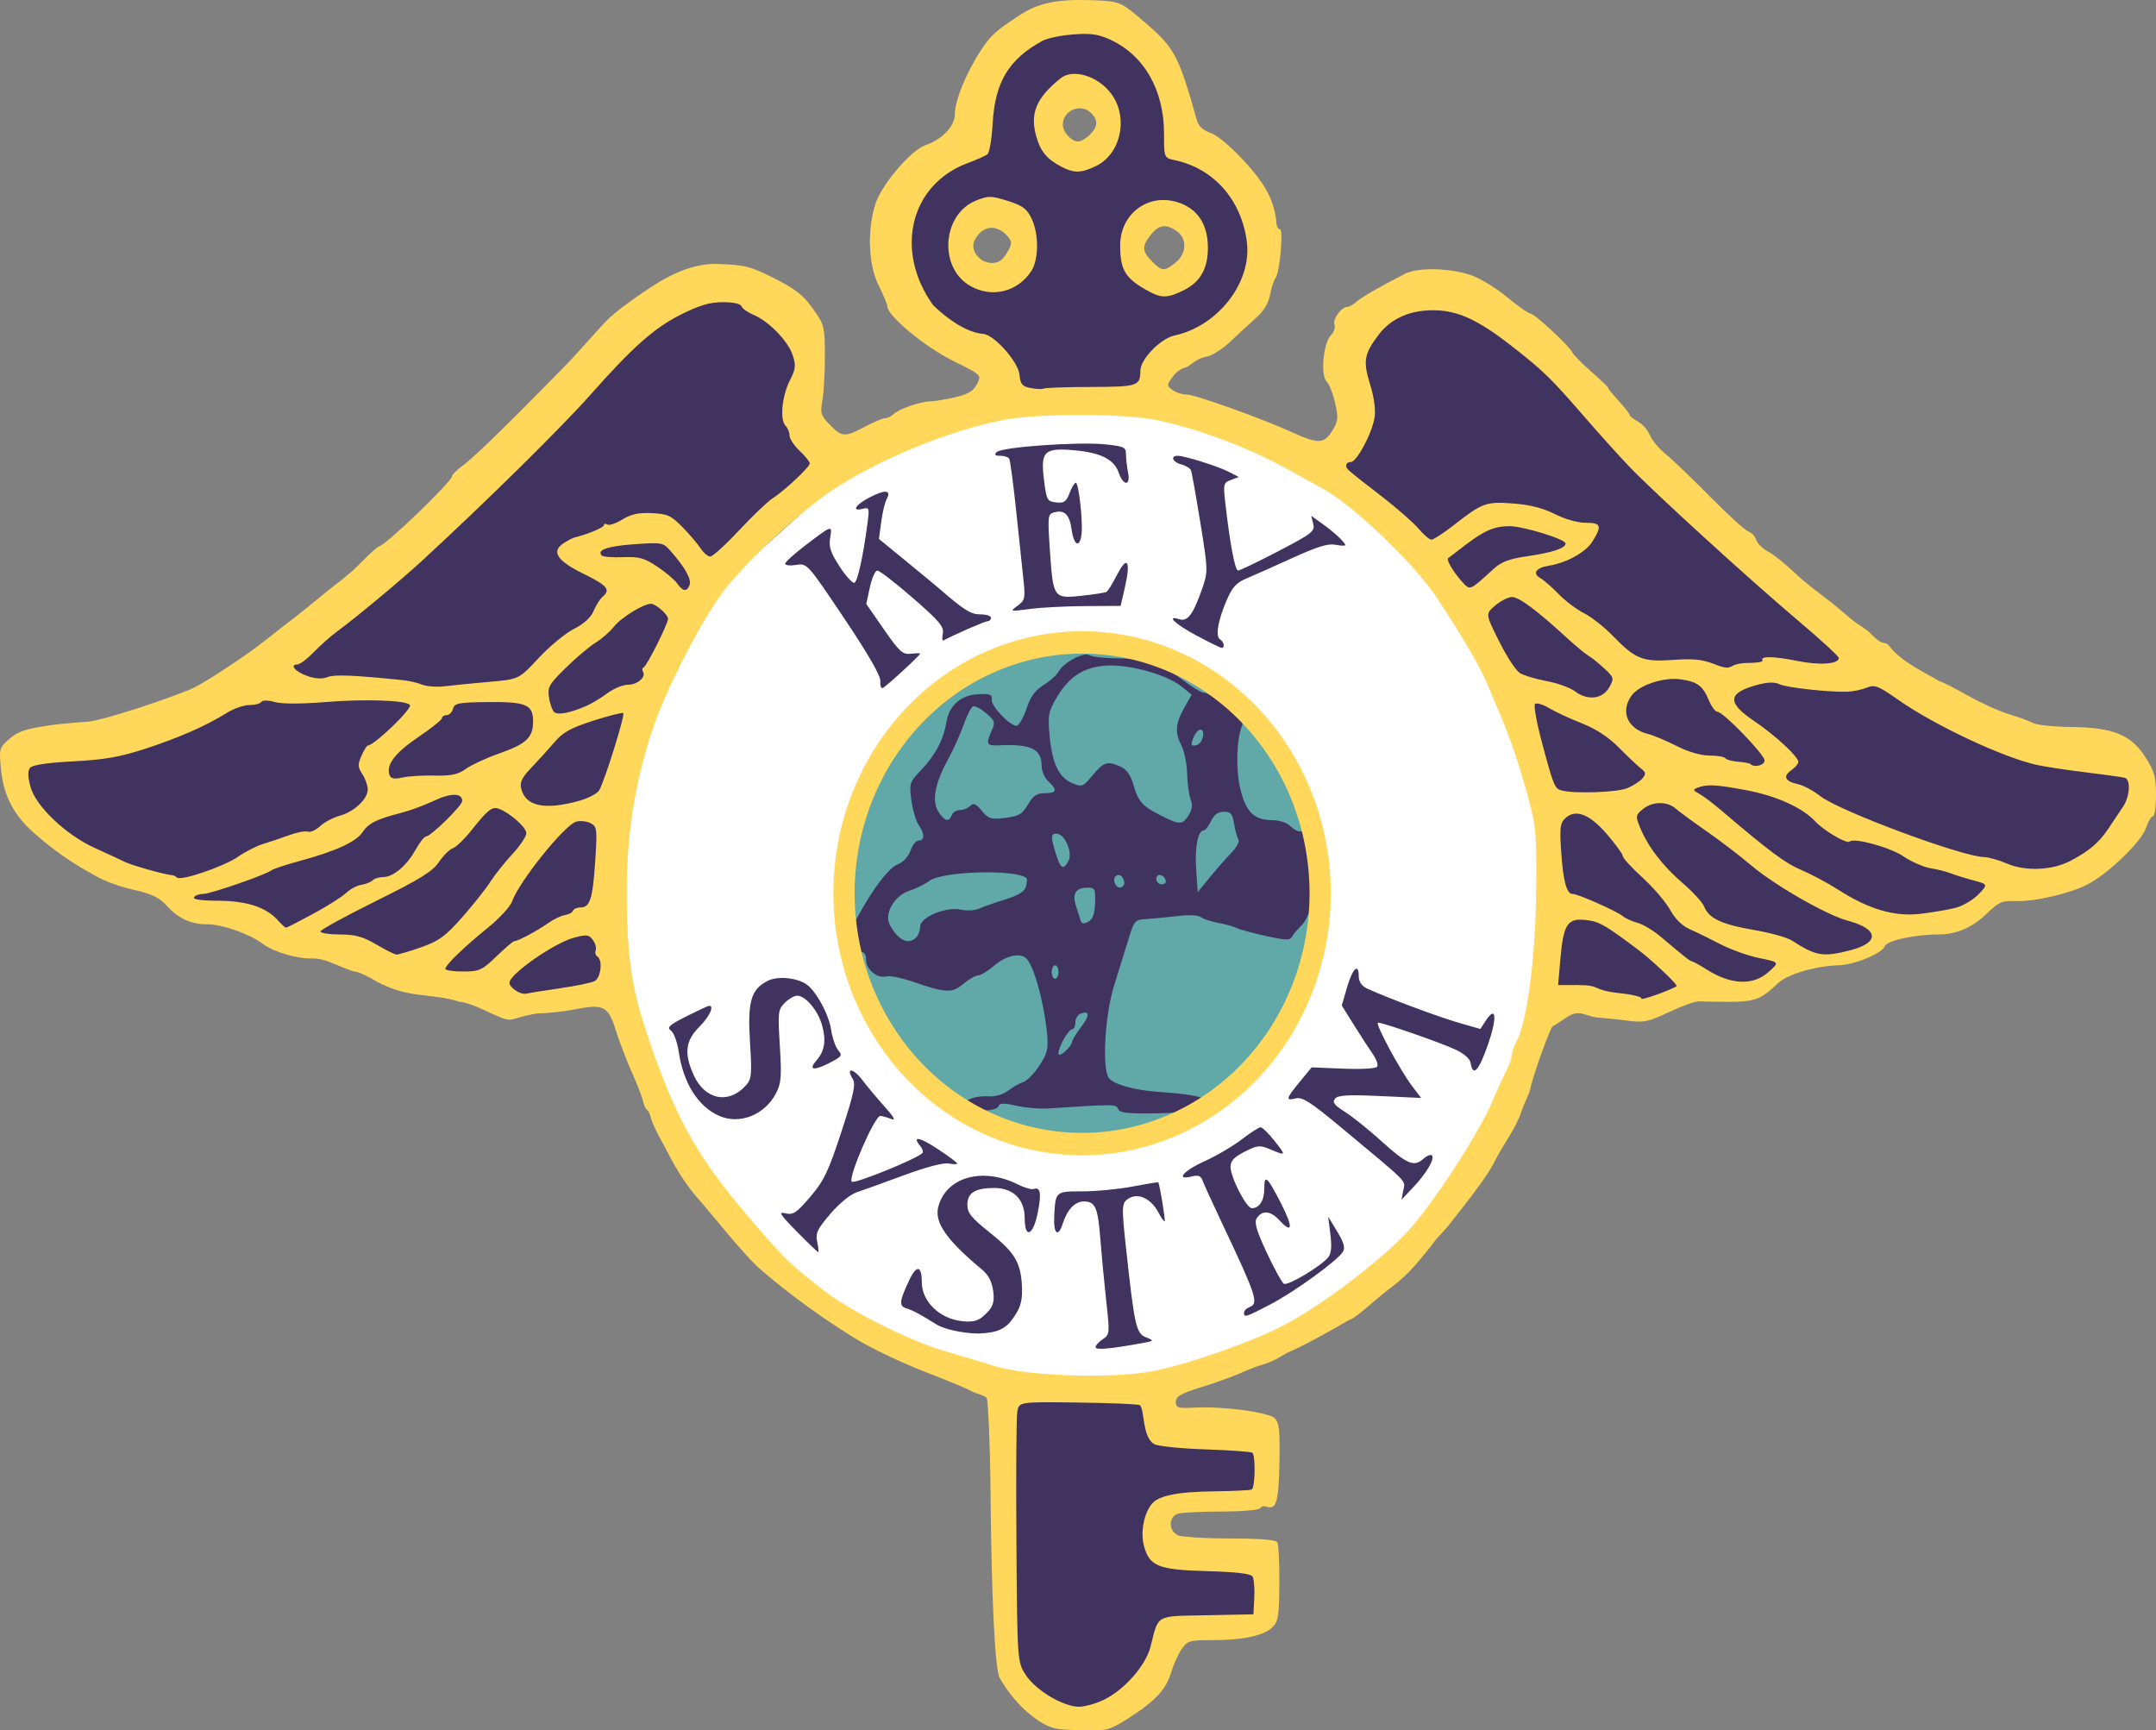
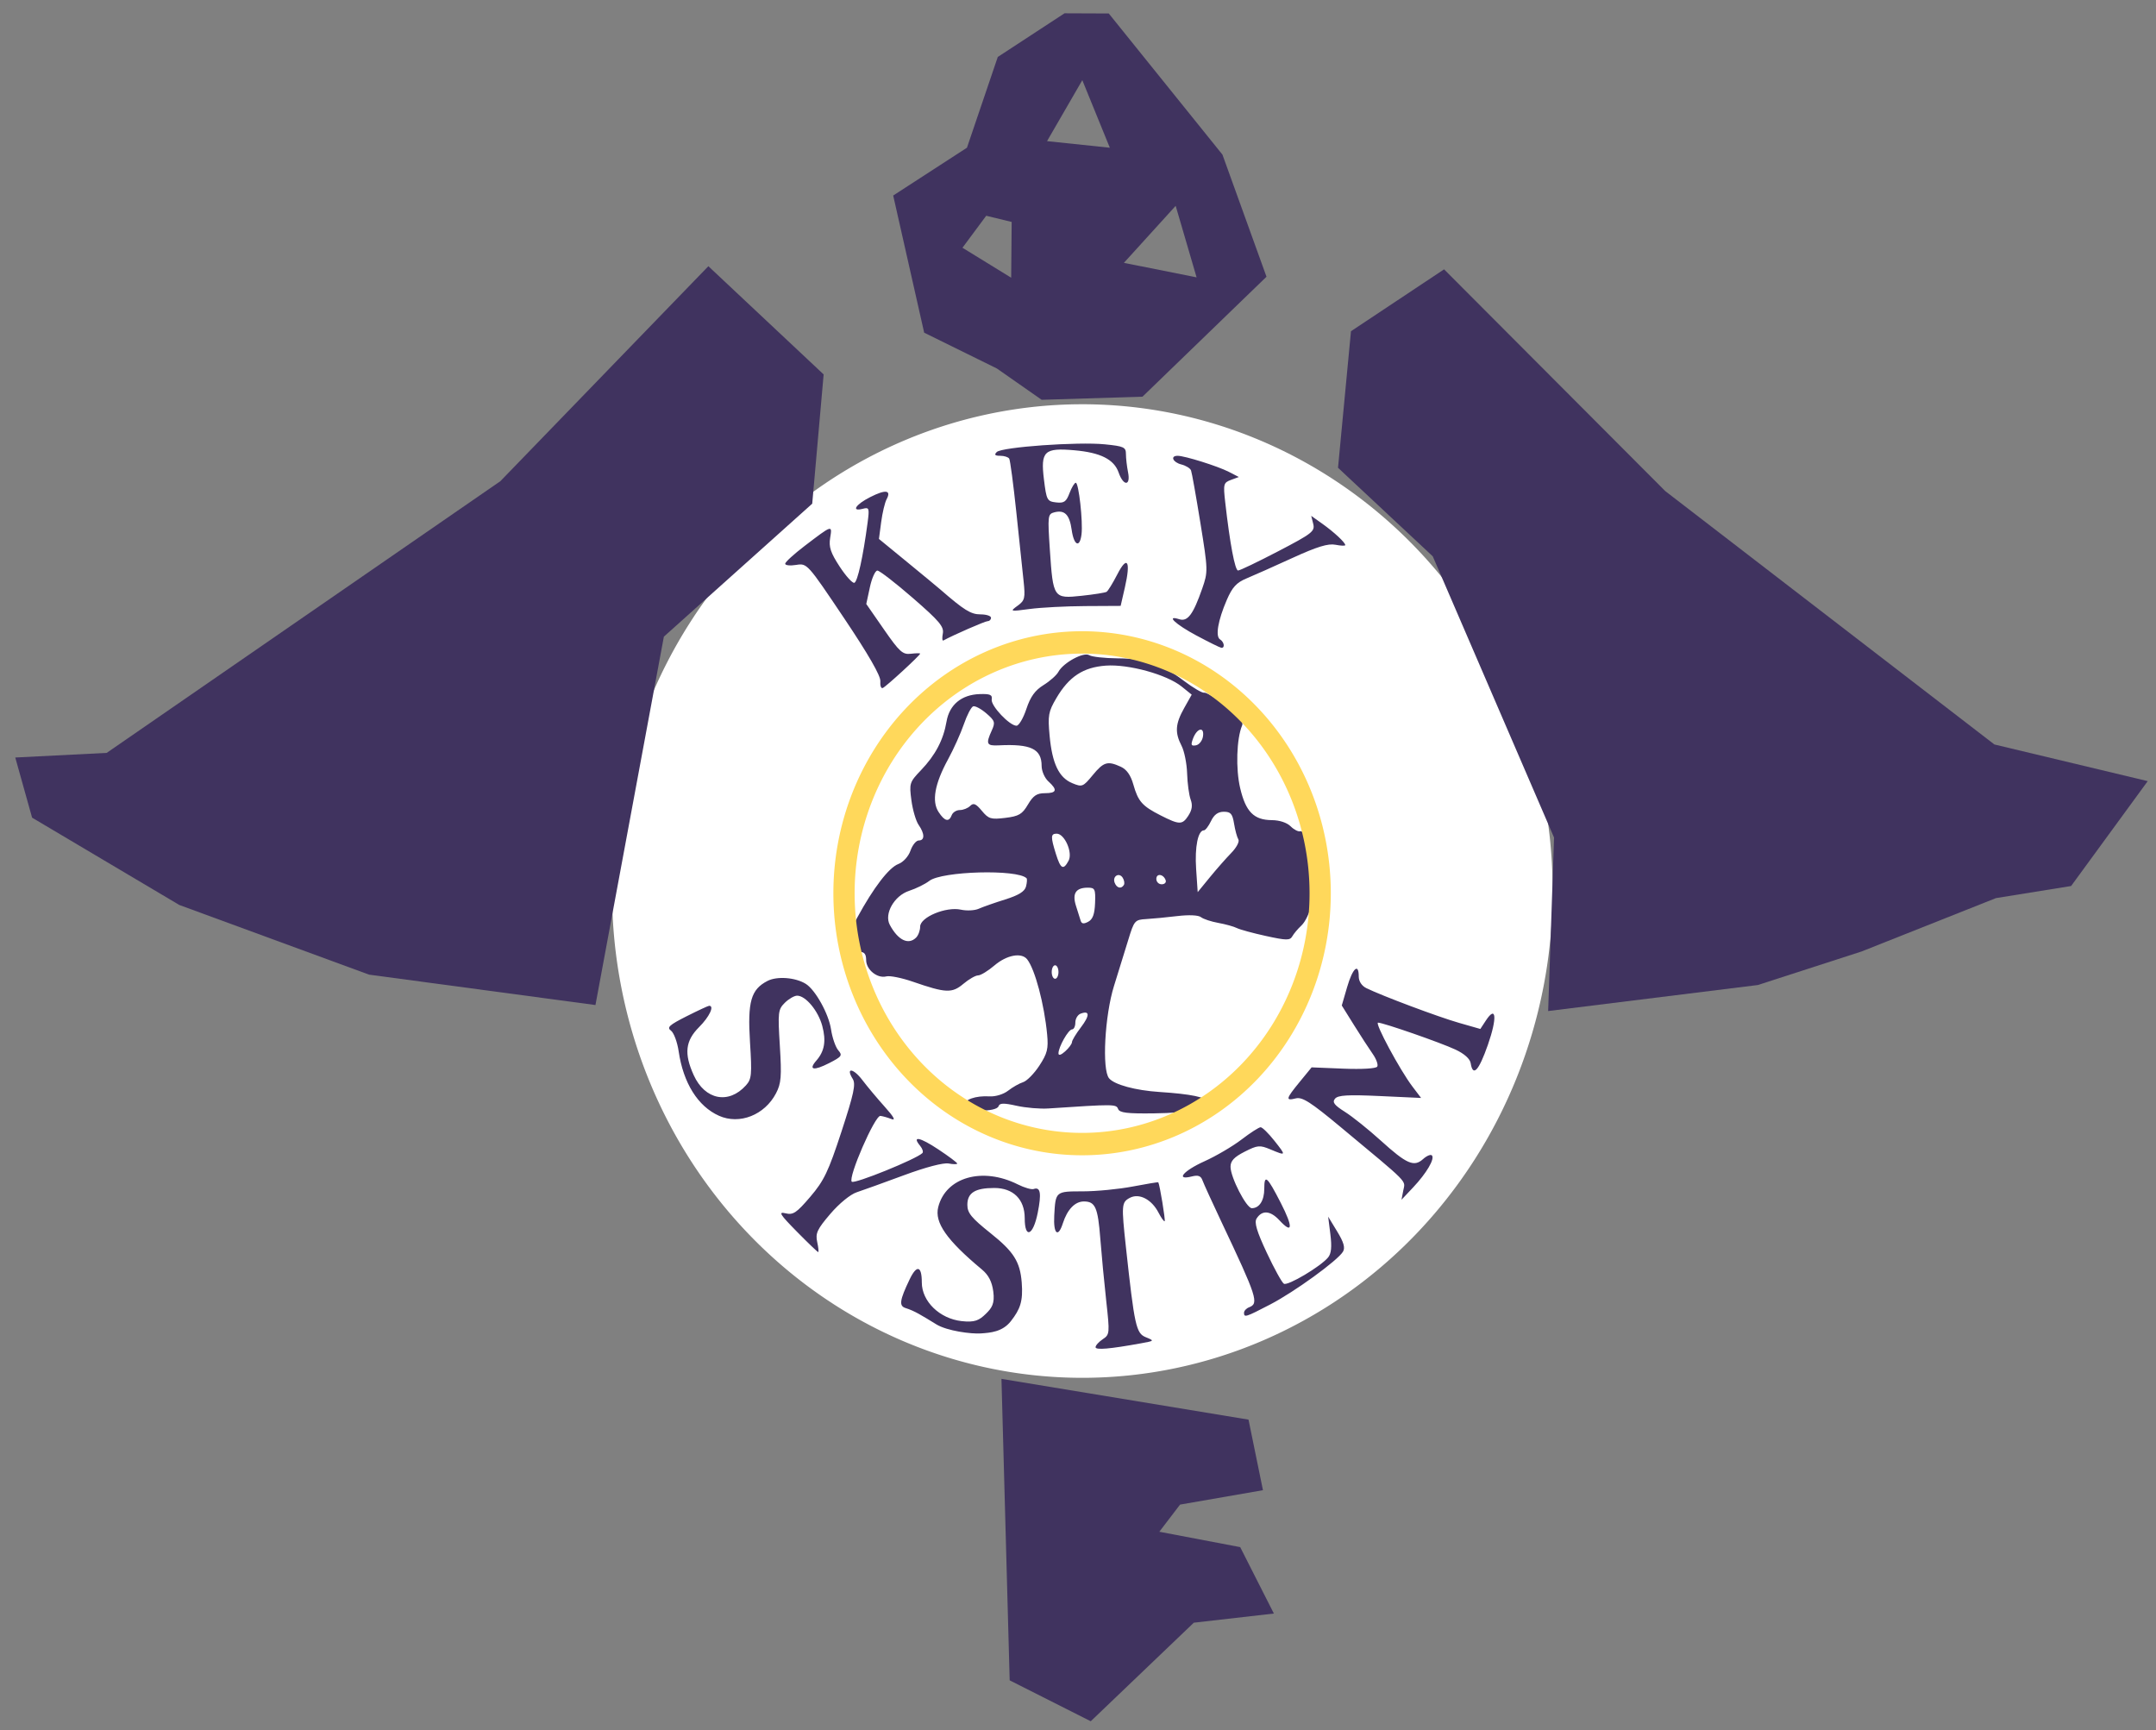
<svg xmlns="http://www.w3.org/2000/svg" width="169.068mm" height="135.691mm" viewBox="0 0 169.068 135.691" version="1.1" id="svg1" xml:space="preserve">
  <rect x="0" y="0" width="169.068" height="135.691" fill="#808080" stroke="none" />
  <defs id="defs1" />
  <g id="layer1" transform="translate(-18.109,-33.907)">
    <path style="fill:#ffffff;fill-opacity:1;stroke:none;stroke-width:1.917;stroke-linecap:square;stroke-opacity:1;paint-order:stroke markers fill" id="path11" d="M 139.865,103.778 A 36.881,38.172 0 0 1 103.068,141.95 36.881,38.172 0 0 1 66.103,103.952 36.881,38.172 0 0 1 102.733,65.608 36.881,38.172 0 0 1 139.863,103.432 Z" />
    <path style="fill:#40335f;fill-opacity:1;stroke:none;stroke-width:0.265px;stroke-linecap:butt;stroke-linejoin:miter;stroke-opacity:1" d="m 174.505,92.286 -25.812,-19.87 -17.343,-17.388 -7.301,4.853 -1.016,10.707 7.429,6.944 9.512,22.055 -0.463,13.602 16.442,-2.04 8.142,-2.633 10.533,-4.183 5.892,-0.948 6.008,-8.224 z" id="path13" />
-     <path style="fill:#61a8a9;fill-opacity:1;stroke:none;stroke-width:1.959;stroke-linecap:square;stroke-opacity:1;paint-order:stroke markers fill" id="path10" d="M 121.6,103.806 A 18.73,19.625 0 0 1 102.912,123.431 18.73,19.625 0 0 1 84.14,103.895 18.73,19.625 0 0 1 102.742,84.181 18.73,19.625 0 0 1 121.599,103.628 Z" />
    <path style="fill:#40335f;fill-opacity:1" d="m 104.021,139.547 c 0,-0.137 0.254,-0.417 0.563,-0.623 0.547,-0.363 0.555,-0.453 0.273,-3.009 -0.16,-1.449 -0.369,-3.647 -0.465,-4.884 -0.189,-2.447 -0.395,-2.91 -1.289,-2.91 -0.698,0 -1.298,0.626 -1.65,1.72 -0.374,1.165 -0.75,0.825 -0.673,-0.607 0.103,-1.909 0.1,-1.906 2.24,-1.906 1.06,-1.7e-4 2.818,-0.17 3.908,-0.378 1.09,-0.208 1.995,-0.356 2.011,-0.33 0.112,0.176 0.572,2.976 0.501,3.049 -0.049,0.05 -0.266,-0.252 -0.483,-0.671 -0.542,-1.048 -1.523,-1.551 -2.258,-1.157 -0.64,0.342 -0.657,0.562 -0.299,3.854 0.671,6.173 0.799,6.76 1.553,7.069 0.694,0.285 0.692,0.287 -0.361,0.479 -2.471,0.449 -3.572,0.543 -3.572,0.306 z m -12.496,-1.795 c -1.189,-0.728 -1.698,-1.049 -2.405,-1.273 -0.527,-0.167 -0.465,-0.608 0.317,-2.242 0.562,-1.174 0.958,-1.078 0.958,0.232 0,1.498 1.414,2.843 3.112,3.034 1.05,0.118 1.383,-0.056 1.917,-0.578 0.458,-0.447 0.704,-0.792 0.576,-1.745 -0.104,-0.774 -0.371,-1.289 -0.892,-1.724 -2.762,-2.301 -3.729,-3.681 -3.426,-4.889 0.59,-2.352 3.467,-3.173 6.241,-1.783 0.516,0.259 1.076,0.421 1.245,0.361 0.533,-0.191 0.623,0.343 0.316,1.873 -0.361,1.799 -1.019,2.066 -1.019,0.415 0,-1.479 -0.897,-2.369 -2.387,-2.369 -1.504,0 -2.111,0.38 -2.111,1.321 0,0.639 0.317,1.026 1.829,2.233 1.809,1.443 2.305,2.23 2.434,3.855 0.117,1.48 -0.121,2.099 -0.851,3.034 -0.657,0.841 -1.601,0.91 -2.35,0.962 -0.749,0.052 -2.643,-0.188 -3.504,-0.715 z m 24.138,-0.907 c 0,-0.15 0.179,-0.341 0.397,-0.425 0.784,-0.301 0.628,-0.78 -2.175,-6.71 -0.722,-1.528 -1.389,-2.989 -1.482,-3.248 -0.126,-0.35 -0.338,-0.427 -0.836,-0.302 -1.308,0.328 -0.668,-0.441 0.986,-1.186 0.909,-0.409 2.22,-1.178 2.913,-1.709 0.692,-0.53 1.367,-0.964 1.499,-0.964 0.132,0 0.617,0.476 1.078,1.058 0.944,1.192 0.939,1.203 -0.315,0.678 -0.834,-0.348 -1.001,-0.333 -2.017,0.182 -0.825,0.419 -1.107,0.72 -1.107,1.182 0,0.83 1.244,3.248 1.671,3.248 0.589,0 0.975,-0.603 0.975,-1.524 0,-1.175 0.221,-0.985 1.294,1.109 0.983,1.918 0.938,2.491 -0.106,1.364 -0.711,-0.767 -1.362,-0.817 -1.791,-0.136 -0.194,0.307 0.014,1.004 0.797,2.675 0.582,1.243 1.187,2.338 1.343,2.435 0.301,0.186 2.871,-1.341 3.468,-2.061 0.251,-0.302 0.303,-0.828 0.179,-1.813 l -0.174,-1.387 0.708,1.165 c 0.519,0.854 0.64,1.278 0.451,1.587 -0.425,0.698 -3.801,3.147 -5.694,4.131 -1.943,1.01 -2.064,1.048 -2.064,0.648 z m -35.066,-6.359 c -1.336,-1.358 -1.473,-1.579 -0.889,-1.436 0.598,0.146 0.858,-0.027 1.942,-1.296 1.076,-1.259 1.419,-1.977 2.444,-5.107 0.974,-2.975 1.136,-3.732 0.884,-4.136 -0.572,-0.916 0.041,-0.849 0.748,0.082 0.385,0.507 1.176,1.451 1.758,2.098 0.715,0.795 0.887,1.109 0.529,0.967 -0.291,-0.115 -0.681,-0.226 -0.866,-0.246 -0.431,-0.047 -2.559,4.847 -2.244,5.161 0.2,0.2 5.066,-1.774 5.538,-2.246 0.089,-0.089 0.008,-0.345 -0.179,-0.571 -0.672,-0.81 -0.022,-0.681 1.43,0.283 0.814,0.54 1.48,1.039 1.48,1.108 0,0.069 -0.302,0.068 -0.672,-0.003 -0.405,-0.077 -1.798,0.288 -3.506,0.921 -1.559,0.577 -3.224,1.178 -3.702,1.335 -0.501,0.165 -1.377,0.882 -2.071,1.695 -1.033,1.209 -1.179,1.521 -1.029,2.202 0.096,0.436 0.131,0.793 0.079,0.793 -0.052,0 -0.806,-0.722 -1.675,-1.605 z m 47.556,-3.237 c 0.155,-0.813 0.547,-0.418 -4.922,-4.968 -2.341,-1.948 -3,-2.369 -3.506,-2.243 -0.829,0.208 -0.79,0.042 0.308,-1.297 l 0.93,-1.135 2.492,0.101 c 1.466,0.059 2.559,-0.007 2.654,-0.16 0.089,-0.143 -0.071,-0.591 -0.354,-0.994 -0.283,-0.403 -0.946,-1.423 -1.471,-2.266 l -0.956,-1.533 0.42,-1.444 c 0.432,-1.484 0.911,-1.92 0.911,-0.827 0,0.376 0.232,0.731 0.595,0.91 1.228,0.604 5.645,2.26 7.262,2.722 l 1.678,0.48 0.431,-0.658 c 0.817,-1.246 0.903,-0.221 0.16,1.902 -0.717,2.049 -1.176,2.539 -1.349,1.439 -0.053,-0.341 -0.501,-0.742 -1.191,-1.065 -1.169,-0.548 -5.669,-2.113 -6.073,-2.113 -0.284,0 1.715,3.717 2.691,5.003 l 0.684,0.902 -3.227,-0.149 c -2.522,-0.116 -3.292,-0.071 -3.522,0.207 -0.232,0.279 -0.064,0.502 0.777,1.033 0.59,0.372 1.854,1.385 2.808,2.25 2.035,1.844 2.61,2.095 3.322,1.451 0.282,-0.255 0.591,-0.384 0.687,-0.288 0.253,0.253 -0.415,1.394 -1.47,2.512 l -0.912,0.967 z m -27.968,-3.784 c -2.132,-0.535 -4.101,-1.219 -4.101,-1.423 0,-0.302 0.878,-0.163 3.44,0.545 1.636,0.452 2.519,0.529 5.027,0.436 2.06,-0.076 2.786,-0.036 2.249,0.126 -0.921,0.277 -5.834,0.513 -6.615,0.317 z m 8.07,-0.8 c 0.218,-0.093 0.575,-0.322 0.794,-0.51 0.218,-0.188 0.754,-0.422 1.191,-0.519 l 0.794,-0.177 -0.857,0.548 c -0.471,0.301 -1.186,0.611 -1.587,0.688 -0.402,0.077 -0.552,0.064 -0.334,-0.029 z m -33.764,-1.263 c -1.656,-0.739 -2.798,-2.563 -3.163,-5.054 -0.107,-0.728 -0.379,-1.458 -0.604,-1.623 -0.342,-0.25 -0.138,-0.437 1.223,-1.124 0.898,-0.453 1.696,-0.824 1.773,-0.824 0.426,0 0.02,0.861 -0.786,1.667 -1.082,1.082 -1.195,2.082 -0.426,3.773 0.883,1.943 2.742,2.306 4.097,0.799 0.445,-0.494 0.477,-0.839 0.317,-3.382 -0.2,-3.185 0.072,-4.138 1.375,-4.808 0.749,-0.385 2.191,-0.274 2.998,0.231 0.756,0.473 1.799,2.353 1.982,3.572 0.098,0.655 0.353,1.391 0.565,1.636 0.349,0.402 0.28,0.499 -0.722,1.011 -1.21,0.617 -1.64,0.533 -0.999,-0.197 0.647,-0.737 0.785,-1.545 0.466,-2.731 -0.318,-1.183 -1.302,-2.364 -1.968,-2.364 -0.225,0 -0.661,0.253 -0.97,0.561 -0.526,0.526 -0.55,0.737 -0.387,3.373 0.149,2.409 0.106,2.942 -0.299,3.72 -0.888,1.705 -2.86,2.484 -4.471,1.765 z m 31.296,-0.533 c -0.147,-0.383 -0.296,-0.384 -5.47,-0.04 -0.655,0.044 -1.777,-0.052 -2.493,-0.212 -1.009,-0.226 -1.327,-0.218 -1.411,0.035 -0.163,0.489 -2.71,0.439 -2.71,-0.053 0,-0.462 0.905,-0.786 2.008,-0.718 0.465,0.028 1.093,-0.165 1.455,-0.448 0.351,-0.274 0.879,-0.574 1.173,-0.666 0.294,-0.092 0.867,-0.674 1.272,-1.293 0.626,-0.956 0.718,-1.325 0.612,-2.449 -0.224,-2.366 -0.951,-5.103 -1.564,-5.887 -0.439,-0.562 -1.605,-0.346 -2.565,0.474 -0.504,0.431 -1.082,0.783 -1.285,0.783 -0.203,0 -0.723,0.298 -1.155,0.662 -0.89,0.749 -1.372,0.728 -3.957,-0.166 -0.871,-0.302 -1.807,-0.49 -2.079,-0.419 -0.709,0.185 -1.588,-0.524 -1.588,-1.282 0,-0.473 -0.144,-0.646 -0.538,-0.646 -1.001,0 -1.06,-1.03 -0.153,-2.694 1.28,-2.349 2.477,-3.908 3.216,-4.189 0.388,-0.148 0.794,-0.595 0.953,-1.052 0.152,-0.437 0.444,-0.795 0.648,-0.795 0.478,0 0.473,-0.53 -0.011,-1.222 -0.21,-0.3 -0.465,-1.168 -0.566,-1.929 -0.176,-1.328 -0.146,-1.422 0.75,-2.358 1.131,-1.181 1.758,-2.375 2.004,-3.813 0.226,-1.325 1.175,-2.111 2.602,-2.157 0.821,-0.026 1.002,0.054 0.941,0.42 -0.082,0.491 1.4,2.061 1.945,2.061 0.185,0 0.533,-0.591 0.772,-1.312 0.321,-0.965 0.677,-1.461 1.348,-1.876 0.501,-0.31 1.026,-0.777 1.166,-1.039 0.384,-0.717 1.982,-1.58 2.416,-1.304 0.201,0.127 1.199,0.238 2.217,0.247 2.259,0.019 3.411,0.407 5.179,1.745 0.746,0.564 1.476,0.991 1.623,0.95 0.147,-0.042 0.915,0.424 1.706,1.034 1.032,0.796 1.389,1.229 1.264,1.531 -0.437,1.052 -0.51,3.405 -0.152,4.919 0.438,1.857 1.075,2.499 2.485,2.508 0.599,0.004 1.182,0.196 1.472,0.485 0.264,0.264 0.605,0.438 0.759,0.387 0.298,-0.099 0.626,1.058 0.73,2.573 0.035,0.509 0.162,1.153 0.282,1.43 0.291,0.669 -0.291,2.797 -0.927,3.389 -0.274,0.255 -0.595,0.636 -0.712,0.845 -0.186,0.331 -0.458,0.327 -2.066,-0.024 -1.019,-0.223 -2.046,-0.503 -2.283,-0.623 -0.237,-0.12 -0.892,-0.302 -1.455,-0.403 -0.564,-0.102 -1.176,-0.305 -1.36,-0.451 -0.201,-0.16 -0.943,-0.194 -1.852,-0.085 -0.834,0.1 -1.933,0.206 -2.442,0.235 -0.89,0.051 -0.945,0.115 -1.409,1.64 -0.265,0.873 -0.766,2.491 -1.113,3.594 -0.728,2.317 -0.957,6.569 -0.391,7.251 0.416,0.502 2.072,0.951 3.959,1.074 2.481,0.162 3.716,0.42 3.716,0.776 0,0.571 -1.337,0.862 -4.138,0.9 -2.114,0.029 -2.713,-0.043 -2.828,-0.344 z m -3.617,-5.241 c 0,-0.133 0.314,-0.653 0.698,-1.157 0.714,-0.935 0.704,-1.354 -0.025,-1.074 -0.225,0.086 -0.408,0.399 -0.408,0.694 0,0.296 -0.116,0.537 -0.258,0.537 -0.285,0 -1.065,1.377 -1.065,1.88 0,0.195 0.205,0.133 0.529,-0.16 0.291,-0.263 0.529,-0.587 0.529,-0.72 z m -1.058,-5.498 c 0,-0.291 -0.119,-0.529 -0.265,-0.529 -0.146,0 -0.265,0.238 -0.265,0.529 0,0.291 0.119,0.529 0.265,0.529 0.146,0 0.265,-0.238 0.265,-0.529 z m -11.165,-2.699 c 0.175,-0.175 0.318,-0.562 0.318,-0.86 0.001,-0.743 2.03,-1.587 3.197,-1.331 0.458,0.101 1.087,0.068 1.397,-0.072 0.31,-0.14 1.239,-0.467 2.064,-0.725 1.067,-0.334 1.541,-0.628 1.643,-1.018 0.079,-0.301 0.098,-0.593 0.043,-0.649 -0.721,-0.721 -6.641,-0.559 -7.629,0.209 -0.321,0.249 -1.033,0.6 -1.582,0.779 -1.163,0.379 -1.973,1.806 -1.514,2.665 0.646,1.207 1.461,1.603 2.062,1.002 z m 14.035,-2.711 c 0.041,-1.095 -0.01,-1.205 -0.565,-1.205 -0.944,0 -1.241,0.451 -0.934,1.418 0.145,0.457 0.311,0.985 0.369,1.173 0.076,0.247 0.241,0.27 0.595,0.08 0.354,-0.189 0.502,-0.597 0.535,-1.467 z m 10.689,-3.939 c 0.403,-0.412 0.65,-0.885 0.548,-1.049 -0.102,-0.165 -0.254,-0.72 -0.337,-1.235 -0.126,-0.777 -0.263,-0.935 -0.805,-0.935 -0.452,0 -0.761,0.224 -1.002,0.728 -0.192,0.4 -0.442,0.728 -0.556,0.728 -0.465,0 -0.728,1.296 -0.613,3.019 l 0.123,1.828 0.955,-1.167 c 0.525,-0.642 1.285,-1.504 1.688,-1.917 z m -8.432,2.523 c 0.072,-0.116 0.033,-0.369 -0.087,-0.563 -0.282,-0.456 -0.829,-0.123 -0.634,0.386 0.163,0.424 0.515,0.511 0.721,0.177 z m 3.28,-0.368 c -0.164,-0.491 -0.733,-0.572 -0.733,-0.105 0,0.23 0.189,0.419 0.419,0.419 0.23,0 0.372,-0.141 0.314,-0.314 z m -7.614,-1.536 c 0.34,-0.636 -0.312,-2.119 -0.932,-2.119 -0.475,0 -0.484,0.235 -0.061,1.592 0.369,1.182 0.582,1.295 0.993,0.527 z m 9.395,-3.539 c 0.29,-0.443 0.342,-0.81 0.177,-1.257 -0.128,-0.347 -0.253,-1.267 -0.277,-2.044 -0.024,-0.777 -0.22,-1.754 -0.435,-2.17 -0.538,-1.04 -0.491,-1.723 0.202,-2.956 l 0.593,-1.055 -0.791,-0.638 c -1.166,-0.941 -4.165,-1.767 -5.944,-1.638 -1.774,0.128 -2.892,0.865 -3.884,2.557 -0.62,1.057 -0.672,1.352 -0.524,2.942 0.203,2.184 0.729,3.284 1.778,3.719 0.772,0.32 0.842,0.292 1.603,-0.631 0.858,-1.041 1.161,-1.132 2.202,-0.657 0.458,0.209 0.775,0.658 0.982,1.389 0.375,1.328 0.696,1.693 2.134,2.422 1.489,0.755 1.702,0.757 2.187,0.018 z m -18.558,-0.036 c 0.084,-0.218 0.37,-0.397 0.637,-0.397 0.267,0 0.631,-0.146 0.81,-0.325 0.257,-0.257 0.448,-0.177 0.913,0.383 0.529,0.638 0.712,0.693 1.838,0.556 1.066,-0.13 1.328,-0.283 1.777,-1.044 0.414,-0.702 0.698,-0.892 1.329,-0.892 0.935,0 1.011,-0.258 0.274,-0.926 -0.291,-0.263 -0.529,-0.809 -0.529,-1.213 0,-1.336 -0.844,-1.739 -3.373,-1.612 -0.944,0.047 -1.017,-0.112 -0.539,-1.163 0.291,-0.639 0.251,-0.765 -0.426,-1.348 -0.411,-0.353 -0.874,-0.6 -1.029,-0.549 -0.155,0.052 -0.484,0.682 -0.731,1.401 -0.247,0.719 -0.807,1.962 -1.244,2.763 -1.043,1.913 -1.289,3.283 -0.738,4.123 0.481,0.734 0.813,0.812 1.032,0.243 z m 19.704,-6.184 c 0.112,-0.791 -0.478,-0.643 -0.789,0.197 -0.182,0.492 -0.139,0.585 0.239,0.513 0.254,-0.048 0.501,-0.368 0.55,-0.71 z M 87.142,87.321 c 0.034,-0.413 -0.934,-2.096 -2.843,-4.941 -2.878,-4.289 -2.9,-4.313 -3.757,-4.174 -0.474,0.077 -0.862,0.035 -0.862,-0.093 0,-0.128 0.685,-0.754 1.521,-1.392 2.196,-1.673 2.174,-1.666 2.007,-0.637 -0.116,0.714 0.033,1.164 0.743,2.25 0.488,0.747 1.007,1.32 1.153,1.275 0.252,-0.079 0.684,-2.036 1.038,-4.708 0.152,-1.149 0.126,-1.228 -0.371,-1.098 -0.937,0.245 -0.576,-0.33 0.574,-0.914 1.214,-0.617 1.676,-0.556 1.288,0.169 -0.138,0.257 -0.329,1.062 -0.425,1.789 l -0.175,1.322 2.211,1.812 c 1.216,0.996 2.389,1.967 2.608,2.157 1.866,1.622 2.39,1.946 3.144,1.946 0.454,0 0.825,0.119 0.825,0.265 0,0.146 -0.116,0.265 -0.257,0.265 -0.203,0 -2.695,1.088 -3.479,1.518 -0.09,0.049 -0.109,-0.197 -0.042,-0.547 0.102,-0.536 -0.273,-0.98 -2.35,-2.784 -1.359,-1.18 -2.611,-2.148 -2.78,-2.151 -0.17,-0.003 -0.435,0.585 -0.59,1.307 L 86.04,81.268 87.424,83.263 c 1.22,1.759 1.47,1.985 2.112,1.909 0.4,-0.047 0.728,-0.052 0.728,-0.01 0,0.135 -2.69,2.608 -2.936,2.698 -0.13,0.048 -0.214,-0.194 -0.185,-0.539 z m 24.817,-3.563 c -1.687,-0.903 -2.47,-1.642 -1.369,-1.292 0.65,0.206 1.088,-0.381 1.792,-2.402 0.463,-1.328 0.459,-1.441 -0.143,-5.159 -0.339,-2.091 -0.668,-3.94 -0.732,-4.108 -0.064,-0.169 -0.404,-0.379 -0.758,-0.468 -0.674,-0.169 -0.894,-0.68 -0.293,-0.68 0.556,0 3.148,0.813 4.011,1.257 l 0.788,0.406 -0.62,0.229 c -0.581,0.215 -0.609,0.323 -0.448,1.748 0.366,3.235 0.765,5.355 1.008,5.355 0.14,0 1.558,-0.68 3.153,-1.512 2.66,-1.386 2.886,-1.564 2.741,-2.143 l -0.158,-0.631 0.868,0.618 c 0.932,0.664 1.801,1.473 1.801,1.677 0,0.069 -0.347,0.056 -0.77,-0.028 -0.572,-0.114 -1.439,0.152 -3.373,1.036 -1.432,0.655 -3.052,1.377 -3.6,1.604 -0.782,0.325 -1.115,0.687 -1.545,1.682 -0.695,1.609 -0.911,2.868 -0.53,3.102 0.33,0.204 0.401,0.693 0.095,0.654 -0.109,-0.014 -0.972,-0.44 -1.918,-0.946 z M 97.903,81.412 c 0.572,-0.422 0.615,-0.599 0.472,-1.947 -0.086,-0.816 -0.344,-3.257 -0.572,-5.426 -0.229,-2.169 -0.478,-4.044 -0.554,-4.167 -0.076,-0.123 -0.393,-0.224 -0.705,-0.224 -0.417,0 -0.489,-0.078 -0.271,-0.296 0.39,-0.39 6.371,-0.815 8.475,-0.603 1.491,0.15 1.654,0.225 1.654,0.764 0,0.329 0.074,0.97 0.165,1.424 0.218,1.092 -0.358,1.112 -0.737,0.025 -0.36,-1.033 -1.416,-1.565 -3.471,-1.746 -2.364,-0.209 -2.659,0.075 -2.387,2.289 0.2,1.623 0.251,1.719 0.955,1.799 0.621,0.071 0.794,-0.048 1.05,-0.728 0.169,-0.447 0.39,-0.813 0.492,-0.813 0.232,0 0.571,3.052 0.45,4.044 -0.135,1.1 -0.598,0.888 -0.772,-0.353 -0.168,-1.198 -0.551,-1.583 -1.365,-1.371 -0.508,0.133 -0.524,0.274 -0.346,2.936 0.254,3.794 0.287,3.842 2.484,3.608 0.969,-0.103 1.853,-0.243 1.964,-0.311 0.111,-0.068 0.488,-0.681 0.838,-1.362 0.787,-1.536 1.072,-1.055 0.599,1.01 l -0.334,1.455 -2.77,0.015 c -1.523,0.008 -3.484,0.11 -4.357,0.227 -1.555,0.208 -1.574,0.202 -0.959,-0.252 z" id="path2" />
    <path id="path6" style="fill:#40335f;fill-opacity:1;stroke:none;stroke-width:0.265px;stroke-linecap:butt;stroke-linejoin:miter;stroke-opacity:1" d="m 101.586,34.95 -5.234,3.424 -2.417,7.116 -5.784,3.75 2.429,10.755 5.698,2.806 3.516,2.457 7.905,-0.244 9.725,-9.406 -3.454,-9.575 -8.915,-11.069 z m 1.395,5.244 2.158,5.297 -4.924,-0.516 z m 7.321,9.854 1.641,5.608 -5.701,-1.137 z m -14.856,0.778 1.996,0.485 -0.039,4.373 -3.82,-2.35 z" />
    <path style="fill:#40335f;fill-opacity:1;stroke:none;stroke-width:0.265px;stroke-linecap:butt;stroke-linejoin:miter;stroke-opacity:1" d="M 26.475,92.946 57.347,71.639 73.657,54.782 82.697,63.268 81.802,73.403 70.168,83.832 64.803,112.719 47.05,110.335 32.172,104.873 20.626,98.025 19.306,93.308 Z" id="path12" />
    <path style="fill:#40335f;fill-opacity:1;stroke:none;stroke-width:0.265px;stroke-linecap:butt;stroke-linejoin:miter;stroke-opacity:1" d="m 96.641,142.033 0.644,23.64 6.357,3.209 8.082,-7.729 6.279,-0.718 -2.641,-5.208 -6.341,-1.206 1.625,-2.129 6.501,-1.129 -1.133,-5.534 z" id="path14" />
-     <path style="fill:#ffd85b;fill-opacity:1" d="m 100.804,169.431 c -1.401,-0.356 -3.241,-2.047 -4.301,-3.95 -0.378,-0.68 -0.645,-6.21 -0.725,-15.04 -0.032,-3.492 -0.194,-6.543 -0.263,-6.813 -0.088,-0.343 -0.717,-0.33 -1.41,-0.725 -0.253,-0.144 -1.71,-0.745 -3.238,-1.336 -1.528,-0.591 -4.174,-1.743 -5.951,-2.86 -2.19,-1.376 -4.485,-2.965 -7.084,-5.179 -1.385,-1.18 -3.954,-4.491 -5.117,-5.789 -0.677,-0.755 -1.604,-2.198 -2.074,-3.135 -0.385,-0.769 -1.349,-2.371 -1.519,-3.149 -0.046,-0.211 -0.176,-0.451 -0.288,-0.535 -0.113,-0.084 -0.25,-0.389 -0.306,-0.679 -0.056,-0.29 -0.444,-1.294 -0.863,-2.23 -0.419,-0.936 -0.993,-2.437 -1.275,-3.336 -0.596,-1.897 -0.945,-2.066 -3.302,-1.602 -0.801,0.158 -2.086,0.296 -2.855,0.306 -2.698,0.434 -1.49,0.969 -4.319,-0.342 -0.671,-0.311 -1.451,-0.565 -1.733,-0.565 -2.261,-0.739 -3.913,-0.194 -6.524,-1.592 -0.701,-0.434 -1.485,-0.789 -1.742,-0.789 -0.148,0 -0.874,-0.299 -1.952,-0.746 -0.404,-0.168 -1,-0.294 -1.323,-0.28 -1.18,0.05 -3.051,-0.496 -3.925,-1.146 -1.068,-0.795 -3.168,-1.532 -4.365,-1.532 -1.255,0 -2.239,-0.448 -3.142,-1.431 -0.636,-0.692 -1.187,-0.954 -2.737,-1.303 -1.067,-0.24 -2.253,-0.711 -2.687,-0.968 -0.544,-0.324 -2.523,-1.247 -5.071,-3.518 -1.767,-1.576 -2.368,-3.199 -2.54,-5.051 -0.139,-1.49 -0.11,-1.587 0.679,-2.275 0.665,-0.58 1.282,-0.785 3.19,-1.059 1.302,-0.187 2.687,-0.253 3.064,-0.296 0.465,-0.052 1.617,-0.361 2.452,-0.621 2.596,-0.781 4.506,-1.515 5.34,-1.843 0.792,-0.312 2.495,-1.396 4.153,-2.537 1.824,-1.256 2.911,-2.221 3.493,-2.638 0.501,-0.359 2.533,-2.01 3.056,-2.446 0.648,-0.541 1.811,-1.354 2.605,-2.168 0.795,-0.814 1.523,-1.48 1.62,-1.48 0.442,0 5.737,-5.093 5.737,-5.518 0,-0.112 0.387,-0.488 0.86,-0.837 1.508,-1.112 7.614,-7.417 7.871,-7.673 1.125,-1.118 2.663,-2.962 3.494,-3.779 1.072,-1.054 3.667,-2.73 4.08,-2.968 0.792,-0.455 2.557,-1.443 4.494,-1.372 2.153,0.079 2.528,0.151 4.448,1.117 1.67,0.841 2.287,1.324 3.037,2.378 0.909,1.278 0.941,1.404 0.947,3.704 0.003,1.31 -0.084,2.883 -0.194,3.495 -0.181,1.01 -0.127,1.189 0.586,1.918 0.953,0.975 1.177,0.986 2.763,0.143 0.684,-0.364 1.393,-0.661 1.574,-0.661 0.181,0 0.469,-0.139 0.639,-0.309 0.395,-0.395 2.137,-1.005 2.886,-1.01 0.316,-0.002 1.188,-0.145 1.937,-0.318 1.045,-0.241 1.449,-0.482 1.734,-1.033 0.372,-0.719 0.372,-0.719 -1.904,-1.846 -2.173,-1.076 -5.12,-3.518 -5.12,-4.242 0,-0.161 -0.306,-0.902 -0.681,-1.648 -0.795,-1.583 -0.914,-4.227 -0.284,-6.314 0.466,-1.544 2.81,-4.315 3.974,-4.699 1.259,-0.416 2.282,-1.489 2.282,-2.394 0,-1.688 1.926,-5.206 2.927,-6.179 0.653,-0.635 1.085,-0.89 2.013,-1.518 1.324,-0.895 2.649,-1.332 5.291,-1.279 2.573,0.051 2.729,0.102 4.216,1.36 2.825,2.39 3.019,2.736 4.553,8.124 0.115,0.402 0.497,0.745 1.033,0.926 0.91,0.307 3.189,2.569 4.204,4.171 0.585,0.924 0.913,1.903 0.981,2.929 0.017,0.255 0.141,0.463 0.275,0.463 0.295,0 -0.016,3.424 -0.347,3.825 -0.125,0.152 -0.313,0.734 -0.418,1.293 -0.128,0.684 -0.497,1.29 -1.13,1.852 -0.517,0.459 -1.416,1.289 -1.999,1.844 -0.583,0.555 -1.392,1.075 -1.799,1.156 -1.06,0.212 -1.291,0.783 -1.775,0.886 -0.316,0.096 -0.658,0.32 -0.935,0.701 -0.49,0.672 -0.491,0.702 -0.016,1.05 0.269,0.197 0.781,0.358 1.137,0.358 0.634,0 5.93,1.897 8.2,2.937 2.066,0.946 2.545,0.936 3.164,-0.067 0.489,-0.792 0.514,-1.025 0.247,-2.208 -0.165,-0.728 -0.467,-1.495 -0.673,-1.704 -0.492,-0.502 -0.249,-3.024 0.348,-3.621 0.237,-0.237 0.362,-0.612 0.277,-0.832 -0.161,-0.419 0.539,-1.383 1.004,-1.383 0.148,0 0.462,-0.175 0.699,-0.389 0.391,-0.354 1.761,-1.145 3.832,-2.211 1.014,-0.522 3.593,-0.454 5.242,0.138 0.693,0.249 1.943,1.021 2.778,1.715 0.835,0.694 1.651,1.266 1.813,1.269 0.324,0.007 3.123,2.615 3.299,3.074 0.06,0.157 0.739,0.841 1.508,1.52 0.769,0.679 1.348,1.234 1.287,1.234 -0.061,0 0.292,0.44 0.785,0.978 0.493,0.538 0.896,1.053 0.896,1.146 0,0.092 0.29,0.323 0.644,0.513 0.354,0.19 0.78,0.673 0.946,1.074 0.166,0.401 0.723,1.07 1.238,1.486 0.515,0.416 2.084,1.919 3.486,3.34 1.402,1.42 2.752,2.647 2.999,2.726 0.247,0.079 0.524,0.376 0.614,0.661 0.09,0.285 0.514,0.699 0.942,0.92 0.427,0.221 1.401,1.004 2.164,1.74 0.763,0.736 2.058,1.678 2.776,2.238 0.435,0.339 1.499,1.269 1.88,1.556 0.226,0.17 0.835,0.507 1.257,0.937 1.092,1.113 0.998,0.384 1.472,0.998 0.919,1.191 2.72,1.992 3.901,2.707 0.132,0 1.101,0.487 2.152,1.083 1.051,0.596 2.521,1.263 3.265,1.483 0.744,0.22 1.591,0.53 1.882,0.69 0.291,0.159 1.66,0.302 3.043,0.318 3.282,0.037 4.675,0.615 5.816,2.414 0.671,1.058 0.799,1.526 0.799,2.928 0,0.917 -0.11,1.668 -0.244,1.668 -0.134,0 -0.38,0.411 -0.545,0.912 -0.353,1.07 -2.972,3.597 -4.589,4.427 -1.409,0.724 -4.212,1.365 -5.687,1.301 -1.01,-0.044 -1.273,0.076 -2.246,1.02 -0.847,0.822 -2.088,1.599 -3.756,1.599 -1.853,0 -4.019,0.47 -4.188,0.909 -0.22,0.574 -2.382,1.47 -3.632,1.506 -1.803,0.052 -3.978,0.689 -4.729,1.386 -1.651,1.532 -1.777,1.561 -6.234,1.442 -0.291,-0.008 -1.347,0.372 -2.346,0.845 -1.647,0.779 -1.957,0.841 -3.307,0.662 -0.82,-0.109 -1.873,-0.215 -2.34,-0.236 -1.039,-0.162 -1.385,-0.666 -2.36,-0.024 -0.499,0.339 -0.993,0.655 -1.098,0.701 -0.206,0.092 -1.577,3.921 -1.773,4.949 -0.066,0.347 -0.455,1.055 -0.658,1.662 -0.496,1.488 -1.413,2.581 -2.095,3.926 -0.631,1.357 -2.891,4.097 -3.49,4.89 -0.386,0.511 -1.028,1.123 -1.278,1.469 -0.258,0.357 -0.865,1.115 -1.41,1.743 -0.75,0.863 -1.339,1.348 -1.563,1.53 -0.206,0.167 -1.003,0.754 -1.839,1.481 -0.837,0.728 -1.605,1.323 -1.707,1.323 -0.102,0 -1.039,0.587 -2.147,1.191 -0.925,0.503 -1.902,1.039 -2.736,1.391 -0.487,0.205 -0.988,0.677 -2.117,1.002 -0.364,0.105 -1.138,0.404 -1.72,0.664 -0.582,0.261 -1.951,0.751 -3.043,1.09 -1.603,0.497 -1.984,0.718 -1.984,1.145 0,0.474 0.151,0.521 1.456,0.454 2.273,-0.117 5.819,0.357 6.305,0.844 0.348,0.348 0.412,0.976 0.361,3.519 -0.062,3.077 -0.247,3.683 -1.036,3.394 -0.177,-0.065 -0.393,-0.004 -0.479,0.135 -0.086,0.139 -1.429,0.255 -2.985,0.257 -1.556,0.002 -3.097,0.075 -3.424,0.163 -0.754,0.202 -0.808,1.288 -0.084,1.676 0.281,0.151 2.12,0.274 4.085,0.274 2.327,0 3.637,0.102 3.755,0.293 0.1,0.161 0.173,1.61 0.163,3.219 -0.016,2.532 -0.088,2.996 -0.534,3.442 -0.664,0.664 -2.333,1.023 -4.732,1.018 -1.78,-0.004 -1.944,0.044 -2.399,0.708 -0.269,0.392 -0.631,1.189 -0.804,1.771 -0.409,1.369 -1.214,2.254 -3.243,3.566 -1.549,1.001 -1.757,1.062 -3.523,1.033 -1.032,-0.017 -2.109,-0.09 -2.392,-0.162 z m 3.839,-2.22 c 1.625,-0.775 3.306,-2.682 3.688,-4.182 0.653,-2.563 0.318,-2.377 4.422,-2.46 l 3.647,-0.074 0.069,-1.323 c 0.038,-0.728 -0.027,-1.469 -0.143,-1.646 -0.143,-0.218 -1.301,-0.354 -3.548,-0.415 -3.834,-0.106 -4.52,-0.377 -4.957,-1.962 -0.288,-1.044 -0.033,-2.484 0.581,-3.276 0.528,-0.681 1.996,-0.985 4.934,-1.021 1.515,-0.019 2.836,-0.084 2.934,-0.145 0.271,-0.167 0.306,-2.72 0.04,-2.885 -0.128,-0.079 -1.784,-0.196 -3.681,-0.259 -1.897,-0.064 -3.694,-0.247 -3.994,-0.407 -0.961,-0.515 -0.755,-2.678 -1.137,-3.06 -0.079,-0.079 -2.246,-0.172 -4.815,-0.206 -4.671,-0.062 -4.671,-0.062 -4.803,0.732 -0.073,0.437 -0.102,5.029 -0.066,10.206 0.067,9.412 0.067,9.412 0.756,10.454 0.776,1.172 2.839,2.413 4.089,2.46 0.446,0.017 1.339,-0.222 1.984,-0.53 z m 3.802,-25.771 c 2.783,-0.533 7.71,-2.254 10.336,-3.612 2.872,-1.485 7.558,-5.027 9.689,-7.324 1.937,-2.087 5.632,-7.754 6.668,-10.226 0.366,-0.873 0.853,-1.945 1.082,-2.381 0.229,-0.437 0.418,-0.972 0.42,-1.191 0.002,-0.218 0.188,-0.75 0.413,-1.183 0.826,-1.585 1.473,-6.612 1.516,-11.782 0.038,-4.596 -0.004,-5.056 -0.689,-7.541 -0.659,-2.39 -1.331,-4.365 -2.114,-6.218 -0.154,-0.364 -0.586,-1.389 -0.96,-2.279 -0.646,-1.537 -1.868,-3.638 -4.04,-6.946 -1.694,-2.581 -6.553,-7.236 -8.87,-8.5 -0.55,-0.3 -1.892,-1.039 -2.984,-1.643 -2.931,-1.622 -6.953,-3.12 -10.109,-3.764 -2.555,-0.521 -9.081,-0.541 -11.851,-0.036 -4.228,0.771 -9.924,3.097 -13.596,5.551 -2.548,1.703 -6.536,5.392 -8.418,7.787 -1.745,2.22 -4.686,7.95 -5.725,11.152 -1.34,4.13 -1.955,8.048 -1.952,12.435 0.004,5.407 0.375,7.798 1.877,12.106 2.179,6.247 3.867,9.128 8.41,14.352 2.215,2.548 2.516,2.834 5.121,4.872 2.133,1.67 6.867,4.038 9.63,4.818 1.322,0.373 2.94,0.86 3.595,1.081 2.476,0.837 9.296,1.091 12.55,0.469 z m 41.14,-30.207 c 0.118,-0.091 -1.904,-2.01 -2.941,-2.792 -2.62,-1.974 -3.089,-2.248 -4.082,-2.379 -1.511,-0.2 -1.845,0.272 -2.081,2.939 l -0.19,2.149 h 1.467 c 2.047,0 0.984,0.384 3.482,0.652 0.949,0.102 1.661,0.289 1.582,0.417 -0.119,0.192 2.403,-0.707 2.764,-0.986 z m -87.557,0.17 c 1.237,-0.178 2.457,-0.431 2.712,-0.562 0.497,-0.256 0.649,-1.661 0.21,-1.933 -0.139,-0.086 -0.196,-0.305 -0.126,-0.486 0.07,-0.181 -0.031,-0.546 -0.224,-0.809 -0.31,-0.424 -0.482,-0.444 -1.489,-0.173 -1.56,0.42 -5.051,2.859 -5.051,3.529 0,0.396 0.88,0.965 1.323,0.856 0.218,-0.054 1.409,-0.244 2.646,-0.421 z m 94.773,-1.281 c 0.854,-0.763 0.854,-0.763 -0.723,-1.085 -0.868,-0.177 -2.233,-0.662 -3.033,-1.078 -0.8,-0.416 -1.882,-0.945 -2.404,-1.174 -0.618,-0.271 -1.164,-0.806 -1.566,-1.532 -0.339,-0.613 -1.311,-1.75 -2.16,-2.526 -0.849,-0.776 -1.543,-1.531 -1.543,-1.678 0,-0.146 -0.544,-0.903 -1.208,-1.68 -1.373,-1.607 -2.478,-2.051 -3.286,-1.319 -0.426,0.386 -0.471,0.726 -0.347,2.605 0.155,2.347 0.425,3.352 0.899,3.352 0.422,0 3.458,1.345 3.942,1.746 0.218,0.181 0.735,0.414 1.148,0.517 0.413,0.103 1.261,0.618 1.884,1.145 1.829,1.547 2.258,1.884 2.4,1.884 0.074,0 0.585,0.284 1.136,0.632 1.922,1.213 3.642,1.281 4.861,0.192 z M 57.056,108.887 c 0.685,-0.66 1.311,-1.192 1.392,-1.182 0.228,0.027 1.776,-0.798 2.645,-1.41 0.432,-0.304 1.027,-0.589 1.323,-0.634 0.296,-0.045 0.578,-0.197 0.627,-0.338 0.049,-0.141 0.312,-0.257 0.586,-0.257 0.747,0 0.958,-0.66 1.154,-3.623 0.168,-2.532 0.146,-2.714 -0.356,-2.983 -0.294,-0.157 -0.805,-0.211 -1.136,-0.12 -0.907,0.251 -4.486,4.706 -5.026,6.255 -0.14,0.402 -0.988,1.324 -1.883,2.048 -1.888,1.526 -3.348,2.94 -3.348,3.24 0,0.115 0.625,0.208 1.389,0.206 1.286,-0.003 1.481,-0.092 2.634,-1.203 z m -5.934,-0.695 c 1.4,-0.492 1.903,-0.856 3.199,-2.318 0.846,-0.954 1.845,-2.211 2.22,-2.793 0.375,-0.582 1.168,-1.579 1.762,-2.216 0.594,-0.637 1.08,-1.367 1.08,-1.622 0,-0.454 -1.287,-1.597 -2.157,-1.917 -0.526,-0.193 -0.873,0.081 -2.16,1.705 -0.541,0.682 -1.189,1.307 -1.442,1.389 -0.252,0.082 -0.743,0.567 -1.091,1.079 -0.508,0.748 -1.483,1.352 -4.961,3.073 -2.381,1.178 -4.329,2.248 -4.329,2.377 0,0.129 0.685,0.236 1.521,0.237 1.205,0.002 1.796,0.164 2.844,0.78 0.728,0.428 1.442,0.785 1.587,0.794 0.146,0.009 1.012,-0.246 1.925,-0.567 z m 112.089,0.23 c 2.337,-0.606 2.229,-1.674 -0.235,-2.327 -1.61,-0.426 -5.697,-2.768 -7.506,-4.301 -0.882,-0.748 -2.459,-1.954 -3.504,-2.682 -1.045,-0.728 -2.141,-1.531 -2.435,-1.786 -0.695,-0.602 -1.826,-0.59 -2.589,0.028 -0.566,0.458 -0.582,0.551 -0.246,1.389 0.603,1.503 1.787,3.061 3.34,4.393 0.812,0.697 1.578,1.529 1.703,1.849 0.361,0.931 1.38,1.416 3.871,1.84 1.282,0.218 2.628,0.589 2.992,0.823 1.917,1.236 2.467,1.328 4.609,0.773 z M 42.68,105.558 c 1.11,-0.602 2.27,-1.336 2.577,-1.632 0.307,-0.295 0.84,-0.58 1.185,-0.633 0.345,-0.053 0.742,-0.211 0.883,-0.353 0.141,-0.141 0.515,-0.257 0.83,-0.257 0.788,0 1.83,-0.875 2.534,-2.127 0.324,-0.576 0.691,-1.048 0.816,-1.048 0.37,0 2.85,-2.424 2.85,-2.786 0,-0.645 -0.874,-0.654 -2.215,-0.022 -0.746,0.352 -1.893,0.776 -2.548,0.942 -1.927,0.49 -2.594,0.821 -3.047,1.512 -0.496,0.757 -2.094,1.493 -4.891,2.254 -1.091,0.297 -2.103,0.63 -2.249,0.741 -0.479,0.364 -4.789,1.856 -5.361,1.856 -0.308,0 -0.634,0.119 -0.724,0.265 -0.104,0.168 0.594,0.267 1.903,0.27 2.23,0.006 3.77,0.514 4.687,1.544 0.277,0.312 0.56,0.567 0.628,0.567 0.068,0 1.032,-0.493 2.142,-1.095 z m 128.832,-0.478 c 0.553,-0.149 1.341,-0.621 1.751,-1.049 0.746,-0.778 0.746,-0.778 -0.409,-1.089 -0.635,-0.171 -1.434,-0.42 -1.774,-0.554 -0.341,-0.134 -1.055,-0.312 -1.587,-0.397 -0.533,-0.084 -1.494,-0.508 -2.137,-0.942 -1.041,-0.702 -3.877,-1.477 -4.205,-1.149 -0.209,0.209 -2.021,-0.855 -2.696,-1.582 -1,-1.078 -3.035,-1.999 -5.409,-2.447 -2.327,-0.439 -3.083,-0.48 -3.786,-0.207 -0.419,0.163 -0.41,0.208 0.101,0.491 0.31,0.171 1.024,0.704 1.587,1.184 3.897,3.319 5.158,4.261 6.401,4.784 0.775,0.326 2.082,1.023 2.904,1.549 2.44,1.561 4.431,2.138 6.509,1.888 0.96,-0.116 2.198,-0.332 2.751,-0.481 z M 36.765,101.094 c 0.586,-0.403 1.479,-0.857 1.986,-1.01 0.507,-0.153 1.423,-0.461 2.036,-0.686 0.613,-0.225 1.272,-0.348 1.464,-0.274 0.192,0.074 0.621,-0.119 0.952,-0.427 0.332,-0.309 1.027,-0.679 1.546,-0.822 1.137,-0.314 2.198,-1.311 2.198,-2.066 0,-0.303 -0.19,-0.841 -0.422,-1.195 -0.364,-0.556 -0.374,-0.755 -0.068,-1.446 0.195,-0.441 0.419,-0.801 0.497,-0.801 0.491,0 3.485,-2.876 3.302,-3.172 -0.23,-0.372 -3.467,-0.491 -6.562,-0.24 -1.974,0.16 -3.463,0.161 -4.036,0.003 -0.549,-0.152 -0.968,-0.155 -1.058,-0.008 -0.082,0.133 -0.503,0.243 -0.933,0.243 -0.431,0 -1.228,0.277 -1.77,0.616 -1.637,1.021 -3.76,1.954 -6.411,2.817 -1.977,0.643 -3.177,0.853 -5.624,0.982 -2.013,0.106 -3.208,0.283 -3.389,0.5 -0.196,0.236 -0.19,0.676 0.022,1.481 0.401,1.526 2.789,3.799 5.069,4.824 0.92,0.414 1.971,0.901 2.334,1.082 0.558,0.278 3.178,1.01 3.748,1.048 0.097,0.006 0.252,0.087 0.345,0.18 0.289,0.289 3.657,-0.858 4.774,-1.626 z M 180.386,101.453 c 1.477,-0.754 2.304,-1.446 3.035,-2.537 0.392,-0.586 0.921,-1.377 1.175,-1.758 0.536,-0.804 0.614,-2.121 0.134,-2.259 -0.182,-0.053 -1.521,-0.24 -2.977,-0.417 -1.455,-0.177 -3.176,-0.434 -3.824,-0.571 -2.644,-0.56 -8.031,-3.076 -10.937,-5.108 -1.619,-1.133 -1.867,-1.228 -2.514,-0.967 -0.394,0.159 -1.074,0.3 -1.511,0.313 -1.468,0.043 -4.758,-0.321 -5.315,-0.589 -0.38,-0.183 -0.917,-0.168 -1.72,0.046 -2.343,0.627 -2.428,1.379 -0.314,2.808 1.688,1.142 3.512,2.823 3.512,3.238 0,0.149 -0.251,0.446 -0.558,0.661 -0.681,0.477 -0.486,0.865 0.547,1.092 0.427,0.094 1.21,0.515 1.74,0.936 1.438,1.143 11.074,4.732 12.806,4.77 0.373,0.008 1.215,0.246 1.869,0.53 1.378,0.596 3.476,0.515 4.851,-0.188 z M 63.484,96.717 c 0.728,-0.2 1.453,-0.576 1.612,-0.836 0.403,-0.659 2.042,-5.903 1.892,-6.053 -0.067,-0.067 -1.122,0.197 -2.343,0.589 -1.749,0.56 -2.389,0.909 -3.014,1.644 -0.437,0.513 -1.248,1.408 -1.803,1.989 -0.806,0.844 -0.975,1.19 -0.842,1.72 0.342,1.362 1.835,1.676 4.497,0.947 z m 82.228,-1.003 c 0.468,-0.196 1.006,-0.543 1.196,-0.771 0.287,-0.346 0.268,-0.474 -0.113,-0.769 -0.251,-0.195 -1.024,-0.925 -1.718,-1.624 -0.839,-0.845 -1.809,-1.485 -2.897,-1.911 -0.9,-0.353 -2.055,-0.889 -2.568,-1.191 -0.513,-0.303 -1.024,-0.454 -1.135,-0.338 -0.112,0.117 0.131,1.463 0.54,2.991 0.919,3.439 1.004,3.646 1.549,3.791 1.016,0.269 4.352,0.154 5.145,-0.178 z M 52.187,94.724 c 1.324,0.03 1.833,-0.079 2.468,-0.532 0.44,-0.313 1.57,-0.839 2.51,-1.167 2.226,-0.778 2.746,-1.263 2.746,-2.559 0,-1.327 -0.55,-1.547 -3.75,-1.503 -2.107,0.029 -2.419,0.094 -2.532,0.527 -0.071,0.272 -0.294,0.494 -0.495,0.494 -0.201,0 -0.366,0.105 -0.366,0.233 0,0.128 -0.845,0.805 -1.877,1.504 -1.822,1.234 -2.534,2.181 -2.232,2.969 0.108,0.282 0.369,0.331 1.003,0.188 0.471,-0.106 1.607,-0.175 2.525,-0.154 z M 156.485,93.541 c 0,-0.465 -3.252,-3.822 -3.703,-3.822 -0.161,0 -0.458,-0.396 -0.661,-0.881 -0.488,-1.168 -0.902,-1.475 -2.239,-1.662 -1.341,-0.188 -3.261,0.462 -3.849,1.301 -0.875,1.249 -0.294,2.583 1.296,2.98 0.422,0.105 1.434,0.53 2.249,0.943 0.921,0.467 1.903,0.753 2.591,0.755 0.61,0.002 1.166,0.096 1.237,0.21 0.07,0.114 0.518,0.236 0.994,0.273 0.476,0.036 0.922,0.122 0.99,0.19 0.297,0.297 1.094,0.087 1.094,-0.287 z M 64.013,89.298 c 0.437,-0.184 1.204,-0.641 1.705,-1.015 0.501,-0.374 1.231,-0.68 1.621,-0.68 0.754,0 1.454,-0.601 1.193,-1.024 -0.086,-0.139 -0.062,-0.294 0.053,-0.342 0.248,-0.105 1.91,-3.416 1.91,-3.805 0,-0.329 -0.964,-1.179 -1.336,-1.179 -0.588,0 -2.348,1.082 -2.892,1.779 -0.316,0.404 -0.966,0.974 -1.446,1.266 -0.479,0.292 -1.53,1.179 -2.336,1.971 -1.352,1.329 -1.453,1.512 -1.317,2.379 0.081,0.517 0.277,1.024 0.436,1.127 0.319,0.208 1.201,0.033 2.409,-0.477 z m 80.293,-1.498 c 0.389,-0.7 0.374,-0.759 -0.389,-1.472 -0.437,-0.408 -0.991,-0.854 -1.231,-0.991 -0.241,-0.136 -1.021,-0.784 -1.735,-1.439 -2.316,-2.125 -3.727,-3.175 -4.268,-3.175 -0.292,0 -0.883,0.296 -1.313,0.658 -0.782,0.658 -0.782,0.658 0.285,2.798 0.587,1.177 1.317,2.3 1.622,2.496 0.305,0.196 1.25,0.482 2.1,0.637 0.85,0.154 1.862,0.52 2.249,0.813 0.986,0.746 2.164,0.602 2.68,-0.327 z M 56.514,87.373 c 2.291,-0.203 2.291,-0.203 3.836,-1.866 0.85,-0.915 2.094,-1.942 2.764,-2.282 0.796,-0.404 1.333,-0.897 1.55,-1.419 0.182,-0.44 0.497,-0.938 0.7,-1.106 0.654,-0.543 0.37,-0.885 -1.494,-1.798 -2.072,-1.015 -2.552,-1.742 -1.577,-2.389 0.33,-0.219 0.733,-0.429 0.895,-0.467 0.972,-0.225 2.28,-0.775 2.28,-0.959 0,-0.119 0.121,-0.141 0.269,-0.049 0.148,0.092 0.678,-0.086 1.178,-0.395 0.678,-0.419 1.263,-0.545 2.304,-0.498 1.231,0.056 1.513,0.184 2.397,1.085 0.551,0.562 1.193,1.313 1.426,1.67 0.234,0.356 0.578,0.648 0.765,0.648 0.187,0 1.201,-0.921 2.253,-2.048 1.052,-1.126 2.224,-2.248 2.606,-2.493 0.971,-0.624 2.942,-2.474 2.942,-2.762 0,-0.132 -0.357,-0.577 -0.794,-0.989 -0.437,-0.412 -0.794,-0.953 -0.794,-1.203 0,-0.25 -0.142,-0.596 -0.316,-0.77 -0.456,-0.456 -0.274,-2.336 0.344,-3.547 0.458,-0.897 0.488,-1.171 0.219,-1.985 -0.365,-1.105 -1.871,-2.656 -3.065,-3.155 -0.461,-0.192 -0.886,-0.495 -0.945,-0.672 -0.066,-0.197 -0.632,-0.322 -1.458,-0.322 -1.025,0 -1.818,0.233 -3.29,0.968 -2.079,1.038 -3.804,2.567 -7.095,6.287 -2.262,2.558 -8.309,8.516 -13.28,13.087 -1.625,1.494 -5.125,4.406 -6.548,5.447 -0.52,0.381 -1.362,1.125 -1.871,1.654 -0.509,0.529 -1.085,0.964 -1.279,0.965 -0.661,0.005 -0.161,0.587 0.784,0.911 0.624,0.215 1.157,0.242 1.578,0.08 0.556,-0.213 1.969,-0.157 5.831,0.232 0.529,0.053 1.243,0.216 1.587,0.362 0.344,0.146 1.162,0.201 1.817,0.122 0.655,-0.079 2.222,-0.234 3.482,-0.346 z m 98.739,-1.483 c 0.648,-0.004 1.129,-0.088 1.069,-0.186 -0.218,-0.357 0.855,-0.348 2.672,0.022 1.795,0.366 3.31,0.264 3.31,-0.221 0,-0.129 -1.388,-1.407 -3.084,-2.839 -3.878,-3.274 -11.392,-10.126 -13.345,-12.168 -0.814,-0.852 -2.408,-2.62 -3.541,-3.93 -2.592,-2.996 -3.217,-3.603 -5.682,-5.525 -2.687,-2.094 -4.248,-2.804 -6.174,-2.807 -1.828,-0.003 -3.297,0.658 -4.255,1.914 -1.144,1.5 -1.244,2.073 -0.68,3.886 0.321,1.031 0.451,1.991 0.355,2.61 -0.193,1.238 -1.398,3.493 -1.867,3.493 -0.195,0 -0.355,0.114 -0.355,0.254 0,0.292 -0.04,0.257 2.81,2.461 1.182,0.914 2.472,2.046 2.868,2.516 0.395,0.47 0.85,0.855 1.01,0.855 0.16,0 0.953,-0.518 1.762,-1.15 2.234,-1.746 2.514,-1.848 4.657,-1.685 1.298,0.098 2.328,0.361 3.251,0.828 0.789,0.4 1.795,0.685 2.418,0.685 1.215,0 1.298,0.226 0.533,1.463 -0.524,0.848 -2.029,1.682 -3.434,1.904 -0.986,0.156 -1.293,0.597 -0.667,0.959 0.288,0.167 0.943,0.738 1.455,1.268 0.512,0.531 1.408,1.206 1.99,1.5 0.582,0.294 1.594,1.09 2.249,1.768 1.763,1.827 2.354,2.063 4.733,1.89 1.561,-0.113 2.282,-0.041 3.205,0.321 1.742,0.683 0.841,-0.074 2.737,-0.086 z M 72.184,79.784 c 0.167,-0.435 -0.332,-1.344 -1.424,-2.598 -0.655,-0.751 -0.685,-0.758 -2.887,-0.605 -2.107,0.146 -3.005,0.455 -2.573,0.887 0.106,0.106 0.856,0.165 1.666,0.131 1.252,-0.052 1.652,0.057 2.671,0.732 0.659,0.437 1.367,1.034 1.573,1.328 0.448,0.64 0.761,0.68 0.974,0.124 z m 63.026,-1.246 c 0.631,-0.576 1.235,-0.807 2.646,-1.011 2.007,-0.291 3.019,-0.628 3.019,-1.006 0,-0.332 -3.315,-1.353 -4.393,-1.353 -1.179,0 -1.954,0.33 -3.457,1.47 -0.703,0.534 -1.318,1.006 -1.366,1.05 -0.14,0.128 0.418,1.065 1.071,1.798 0.668,0.75 0.589,0.78 2.48,-0.947 z M 103.656,64.251 c 3.67,-0.011 3.87,-0.076 3.877,-1.266 0.006,-0.913 1.576,-2.532 2.69,-2.773 3.417,-0.738 6.075,-4.192 5.66,-7.355 -0.431,-3.288 -2.586,-5.73 -5.634,-6.387 -0.86,-0.185 -0.86,-0.185 -0.86,-2.082 -2.4e-4,-3.428 -1.56,-6.15 -4.222,-7.372 -0.942,-0.432 -1.528,-0.514 -2.91,-0.408 -0.952,0.073 -2.029,0.296 -2.392,0.495 -2.666,1.459 -3.734,3.236 -3.915,6.507 -0.066,1.198 -0.254,2.279 -0.418,2.402 -0.164,0.123 -0.85,0.428 -1.524,0.677 -4.579,1.69 -5.762,6.942 -2.724,11.15 0.952,0.922 2.476,2.107 3.878,2.247 0.849,0 2.796,2.168 2.898,3.226 0.07,0.733 0.211,0.897 0.878,1.025 0.437,0.084 0.893,0.101 1.014,0.038 0.121,-0.063 1.788,-0.119 3.704,-0.125 z m 4.675,-7.427 c -1.956,-1.03 -2.381,-1.685 -2.381,-3.67 0,-2.44 2.123,-4.079 4.419,-3.413 1.609,0.467 2.46,1.71 2.46,3.593 0,1.623 -0.58,2.663 -1.847,3.309 -1.218,0.621 -1.745,0.657 -2.651,0.18 z m 1.949,-2.313 c 0.89,-0.7 0.943,-1.895 0.109,-2.479 -0.843,-0.59 -1.412,-0.511 -2.039,0.285 -0.71,0.903 -0.691,1.301 0.101,2.093 0.79,0.79 0.942,0.798 1.828,0.101 z m -16.104,1.808 c -2.484,-1.438 -2.186,-5.619 0.476,-6.685 0.971,-0.388 1.166,-0.386 2.477,0.026 1.183,0.372 1.501,0.609 1.881,1.402 0.574,1.198 0.56,3.202 -0.028,4.1 -1.082,1.651 -3.11,2.139 -4.806,1.157 z m 2.408,-1.991 c 0.16,-0.107 0.436,-0.47 0.614,-0.807 0.254,-0.483 0.253,-0.696 -0.005,-1.007 -0.88,-1.06 -2.008,-0.98 -2.633,0.187 -0.58,1.084 0.97,2.329 2.024,1.626 z m 4.74,-7.356 c -1.13,-0.589 -1.647,-1.227 -1.971,-2.429 -0.48,-1.781 0.033,-2.975 1.929,-4.499 0.96,-0.771 2.896,-0.192 3.94,1.18 1.413,1.857 0.803,4.771 -1.199,5.721 -1.153,0.547 -1.691,0.553 -2.699,0.027 z m 2.244,-2.496 c 0.637,-0.637 0.671,-1.143 0.113,-1.701 -0.802,-0.802 -2.23,-0.222 -2.23,0.907 0,0.583 0.677,1.323 1.21,1.323 0.208,0 0.616,-0.238 0.907,-0.529 z" id="path3" />
    <path id="path4" style="fill:#ffd85b;fill-opacity:1;stroke-width:1.989;stroke-linecap:square;paint-order:stroke markers fill" d="m 102.831,83.406 a 19.503,20.547 0 0 0 -19.37,20.64 19.503,20.547 0 0 0 19.547,20.454 19.503,20.547 0 0 0 19.459,-20.547 l -5.2e-4,-0.187 A 19.503,20.547 0 0 0 102.831,83.406 Z m 0.011,1.755 a 17.837,18.791 0 0 1 17.958,18.621 l 0.001,0.171 a 17.837,18.791 0 0 1 -17.797,18.791 17.837,18.791 0 0 1 -17.877,-18.706 17.837,18.791 0 0 1 17.716,-18.876 z" />
  </g>
</svg>